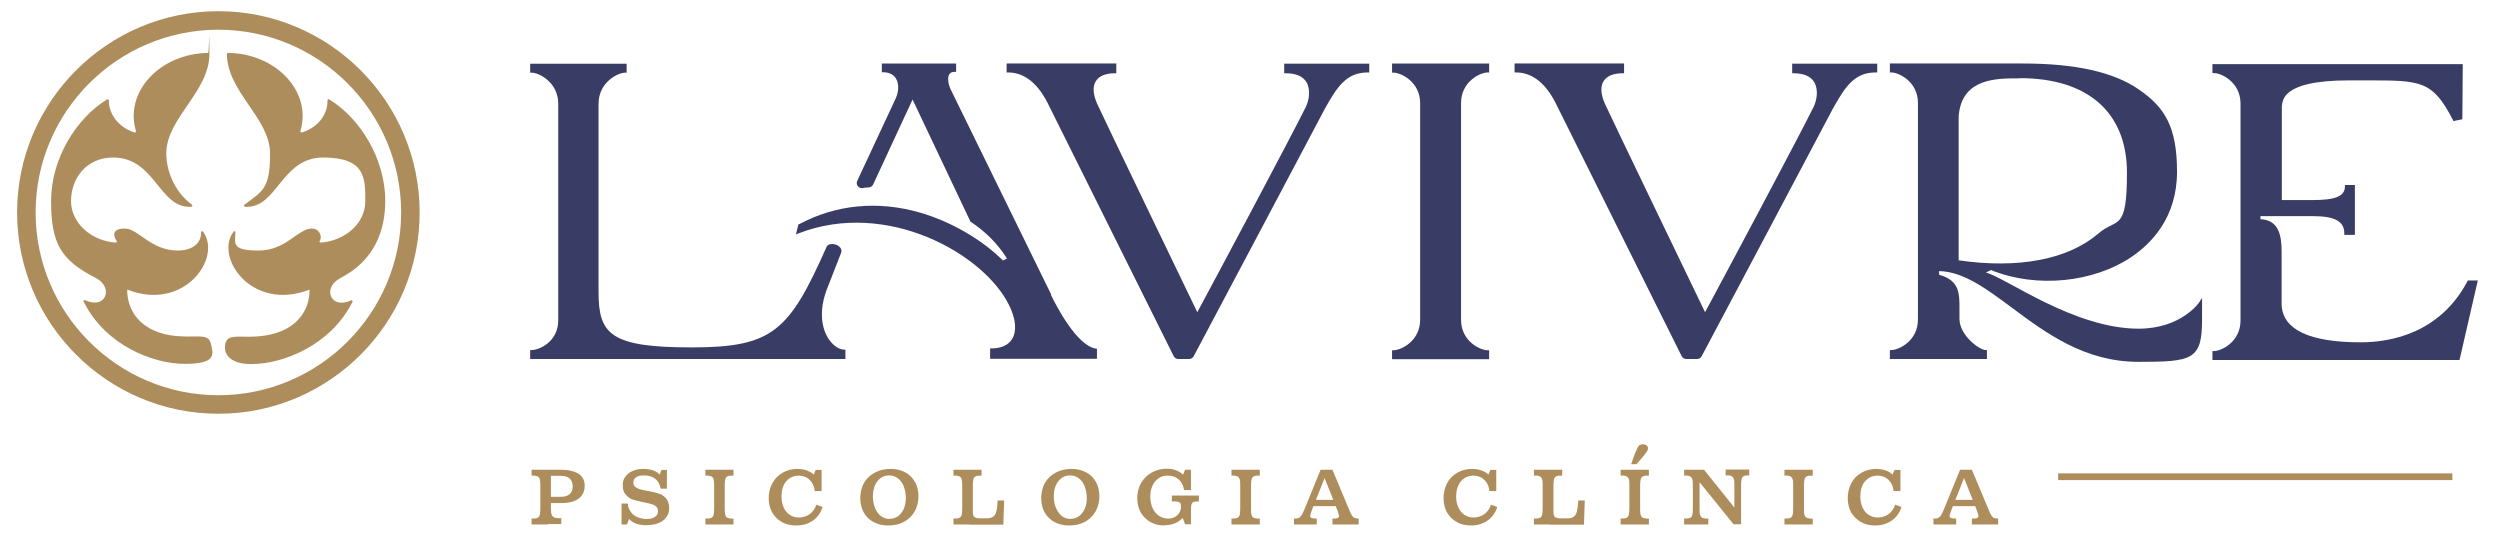
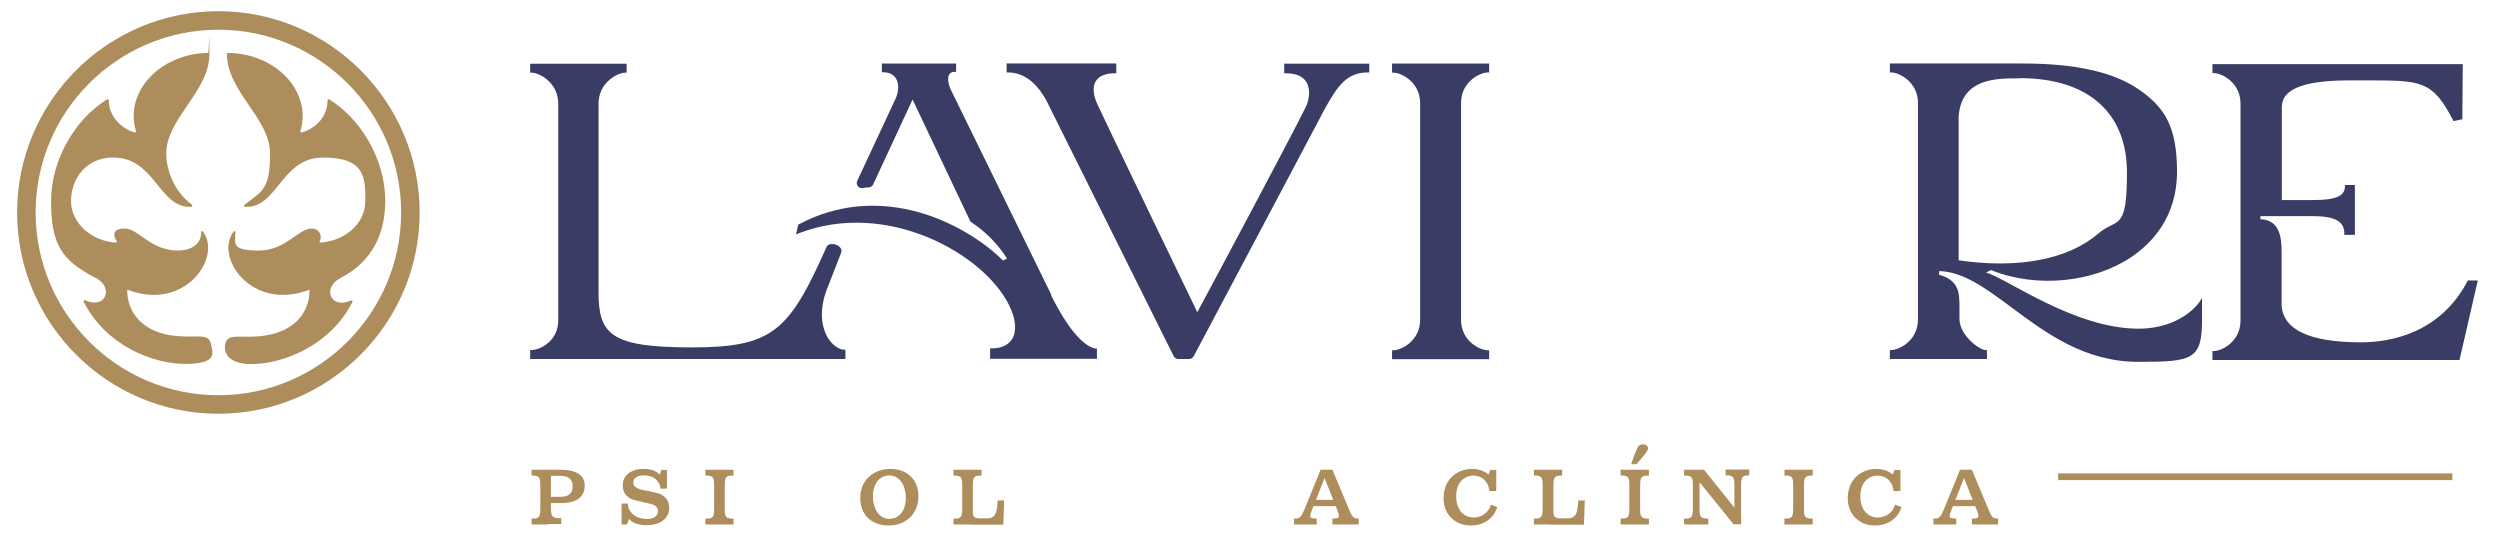
<svg xmlns="http://www.w3.org/2000/svg" id="Camada_1" version="1.1" viewBox="0 0 1228.4 263.7">
  <defs>
    <style>
      .st0 {
        fill: #ad8d5c;
      }

      .st1 {
        fill: #393d66;
      }
    </style>
  </defs>
  <path class="st1" d="M631,36h.7c5,0,8.4,1.4,10.2,4.3,2.2,3.6,1.4,9-.4,12.5-8.2,16.5-45.1,85.6-53.2,100.6-5.8-12-46.6-96.6-49.2-102.4-2.1-4.7-2.3-8.6-.6-11.2,1.6-2.5,4.8-3.8,9.3-3.8h.7v-4.8h-53.9v4.4h.7c8.2,0,15.1,5.6,20.3,16.7l61.1,122.7c.4.8,1.3,1.4,2.2,1.4h5.4c.9,0,1.7-.5,2.2-1.3,6.3-11.9,64-120.6,64.5-121.7,6.2-11.1,10.7-17.8,21.1-17.8h.7v-4.3h-41.8v4.7h0Z" />
-   <path class="st1" d="M880.5,36h.7c5,0,8.4,1.4,10.2,4.3,2.2,3.6,1.4,9-.4,12.5-8.2,16.5-45.1,85.6-53.2,100.6-5.8-12-46.6-96.6-49.2-102.4-2.1-4.7-2.3-8.6-.6-11.2,1.6-2.5,4.8-3.8,9.3-3.8h.7v-4.8h-53.8v4.4h.7c8.2,0,15.1,5.6,20.3,16.7l61.1,122.7c.4.8,1.3,1.4,2.2,1.4h5.4c.9,0,1.7-.5,2.2-1.3,6.3-11.9,64-120.6,64.5-121.7,6.2-11.1,10.7-17.8,21.1-17.8h.7v-4.3h-41.8v4.7h0Z" />
  <path class="st1" d="M516.6,144.9l-49-100c-1.7-3.2-2.2-6.6-1.2-8.3.5-.9,1.4-1.3,2.7-1.3h.7v-4.1h-36.5v4.3h.7c2.8,0,5,1.1,6.2,3,1.6,2.6,1.5,6.5-.2,10.1l-18.8,40.3c-.4.8-.3,1.8.3,2.6.6.7,1.5,1.1,2.4.9.9-.2,1.9-.3,2.8-.3,1,0,1.9-.6,2.3-1.4l19.4-41.8,28.4,59.9v.2c0,0,.2,0,.2,0,7.4,4.9,13.2,10.8,17.8,18l-2,1c-10.3-10.3-25.5-19.1-40.6-23.5-20.7-6-41.3-4.1-59.6,5.7h-.3c0,.1-1.2,5-1.2,5l1.2-.5c43.4-16.9,91.1,10,103.5,35.2,3.4,6.8,3.9,12.8,1.5,16.7-1.9,3-5.4,4.6-10.1,4.6h-.7v5.1c0,0,52.5,0,52.5,0v-5h-.6c-9.3-1.6-19.2-20.6-22-26.4h0Z" />
  <path class="st1" d="M407.1,166.5c-2-3.1-6.2-11.9,0-26.4l6.2-15.9h0c.3-.8.2-1.8-.4-2.5-1.2-1.4-2.9-2-5-1.7-.8.1-1.5.7-1.8,1.4-18.3,41.2-26.3,49.3-66.2,49.3s-45.8-6.4-45.8-27.2V51c0-10.6,9.5-15.3,13.1-15.3h.7v-4.4h-47.4v4.4h.7c3.6,0,13.1,4.7,13.1,15.3v106.4c0,10.4-9.2,14.6-13.1,14.6h-.7v4.4h44.7c33.2,0,94.5,0,109.5,0h.7v-4.6h-.7c-2,0-5.1-1.6-7.5-5.2h0Z" />
  <path class="st1" d="M1081.9,146.5l-1.2,1.9c0,.1-8.8,13.1-29.9,13.1-31.7,0-65.1-25-75-27.6l2.5-1.2c22.7,9.2,50.6,5.9,68.8-6.3,10.3-6.9,22.6-19.8,22.6-42s-6.1-31.7-18.7-40.4c-12.4-8.6-31.1-12.8-57.2-12.8h-65.2v4.4h.7c3.7,0,13.1,4.5,13.1,15v106.4c0,10.5-9.4,15-13.1,15h-.7v4.4h47.7v-4.4h-.7c-2.9,0-12.8-7.2-12.8-15.3v-5.2c0-7.4,0-13.7-10-16.5v-1.8c12,.3,23.1,8.6,35.9,18.1,16.7,12.4,35.6,26.5,62.1,26.5s31.2-1,31.2-20.8v-10.4h0ZM992.5,38.4c33.4,0,52.6,16.9,52.6,46.4s-4.8,22-14,29.9c-14.9,12.8-39.3,17.5-68.7,13.2V57.5c0-.5,0-.9.1-1.4,2-17.6,18.4-17.6,29.3-17.6h.6Z" />
  <path class="st1" d="M684,35.7h.7c3.7,0,13.1,4.5,13.1,15v106.4c0,10.5-9.4,15-13.1,15h-.7v4.4h47.7v-4.4h-.7c-3.7,0-13.1-4.4-13.1-15V50.6c0-10.5,9.4-15,13.1-15h.7v-4.4h-47.7v4.4h0Z" />
  <path class="st1" d="M1212.7,137.6l-.2.4c-13.5,25.8-37.9,30.2-52.5,30.2-25.2,0-38.3-6.2-38.9-18.3v-26.1c0-7.8-1.2-15.7-10.4-16.1v-1.5c0,0,25.6,0,25.6,0,10.9,0,15.6,2.5,15.6,8.5v.7h5.2v-24.5h-4.9v.7c0,4.8-4.6,6.7-15.8,6.7h-15.2c0-15.9,0-45.2,0-46.2.2-2.4,1-4.3,2.5-5.8,4.3-4.5,14.5-6.8,30.3-6.8h8.9c26.8,0,32.3,0,42.4,19.5l.2.5,4.4-.9.2-27.1h-123v4.4h.7c3.7,0,13.1,4.5,13.1,15v106.6c0,10.5-9.4,15-13.1,15h-.7v4.4h121.4c0-.1,9-39.1,9-39.1h-4.7c0,0,0,0,0,0Z" />
  <path class="st0" d="M83.9,164.8c-15.2-2.5-21.5-12.4-21.4-22.5,28.4,11.1,46.8-16.1,37.2-28.5-.3-.4-.9-.2-.9.3.2,5.5-4.4,9-11.4,9-13.5,0-19.3-10.8-26.1-10.8s-5.4,4.1-4,6.1c.2.3,0,.8-.4.8-11.7-.7-22-9.4-22-20.4s7.4-21.4,20.7-21.4c20.8,0,22.5,25.2,38.4,24.2.5,0,.7-.7.3-1-9.1-6.8-12.6-17.4-12.6-25.2,0-17.3,21.2-30.3,21.2-48.9s-.2-.5-.6-.5c-23.7.3-41.3,19.2-35.5,38.4.1.4-.3.8-.7.7-9.2-3-12.8-10.5-12.6-15.8,0-.4-.4-.7-.8-.5-15,9.1-27.6,28.9-27.6,50s5,29.1,22,37.8c8.9,4.6,5,15.7-5.3,10.9-.5-.2-.9.3-.7.7,10.7,21.5,34,30.6,49.8,30.6s14-5,12.6-10.3c-1.3-5.3-8.4-1.9-19.9-3.8h0Z" />
  <path class="st0" d="M107.3,5.5h0C52.8,5.5,8.4,49.9,8.4,104.4s44.4,98.9,98.9,98.9h0c54.5,0,98.9-44.4,98.9-98.9S161.8,5.5,107.3,5.5ZM107.3,194.2h0c-49.5,0-89.8-40.3-89.8-89.8S57.8,14.6,107.3,14.6h0c49.5,0,89.8,40.3,89.8,89.8s-40.3,89.8-89.8,89.8h0Z" />
  <path class="st0" d="M167.3,136.6c17-8.7,22-23.8,22-37.8,0-21.1-12.6-40.9-27.6-50-.4-.2-.8,0-.8.5.3,5.4-3.3,12.9-12.6,15.8-.4.1-.8-.2-.7-.7,5.8-19.2-11.8-38.1-35.5-38.4-.3,0-.6.2-.6.5,0,18.5,21.2,31.6,21.2,48.9s-3.5,18.4-12.6,25.2c-.4.3-.2.9.3,1,15.9,1,17.6-24.2,38.4-24.2s20.7,10.1,20.7,21.4-10.3,19.6-22,20.4c-.4,0-.7-.4-.4-.8,1.4-2,0-6.1-3.9-6.1-6.8,0-12.6,10.8-26.1,10.8s-11.6-3.4-11.4-9c0-.5-.6-.7-.9-.3-9.6,12.4,8.8,39.6,37.3,28.5.1,10.1-6.2,20-21.4,22.5-11.5,1.9-18.5-1.5-19.9,3.8-1.4,5.3,2.3,10.3,12.6,10.3,15.7,0,39.1-9.2,49.8-30.6.2-.4-.2-.9-.7-.7-10.3,4.7-14.2-6.4-5.3-10.9h0Z" />
  <path class="st0" d="M269.2,257.7h-8v-2.9c1.3,0,2.2,0,2.8-.3s1-.7,1.2-1.4.3-1.8.3-3.2v-11.3c0-1.5-.1-2.5-.3-3.2s-.6-1.1-1.2-1.4c-.6-.2-1.5-.4-2.8-.3v-2.9h14.2c3.9,0,6.9.7,8.9,2,2,1.3,3,3.3,3,5.9s-1,4.9-3,6.3c-2,1.5-4.9,2.2-8.8,2.2h-7.3v-3.1h7.3c2,0,3.4-.4,4.4-1.3s1.5-2.1,1.5-3.8-.5-3-1.5-3.9c-1-.9-2.5-1.3-4.5-1.3h-7.3l2.6-1.7v17.6c0,1.5.1,2.5.4,3.2.2.7.7,1.1,1.4,1.4.7.2,1.8.4,3.3.3v2.9h-7.5.7Z" />
  <path class="st0" d="M317.9,258.1c-2.1,0-3.8-.3-5.3-.8s-2.6-1.3-3.5-2.3-1.7-2.2-2.4-3.6l3.1,1.6-1.7,4.7h-2.7v-10.3h3.1c0,1.5.5,2.8,1.3,3.9.8,1.2,1.8,2.1,3.2,2.7,1.4.6,2.9,1,4.7,1s3.1-.3,4.1-1c1-.7,1.5-1.6,1.5-2.8s-.3-1.7-.9-2.3c-.6-.6-1.4-1-2.3-1.2-.9-.3-2.2-.6-3.8-.9-2.2-.4-3.9-.9-5.3-1.3s-2.5-1.3-3.5-2.4c-1-1.1-1.5-2.6-1.5-4.6s.4-3.1,1.3-4.3,2-2.2,3.6-2.8c1.5-.7,3.3-1,5.3-1,5.2,0,8.5,2,10,6.1l-2.7-1.3,1.5-4.3h2.7v9.2h-3.1c-.3-2.1-1.2-3.7-2.6-4.8-1.4-1.1-3.2-1.7-5.5-1.7s-2.9.3-3.9.9c-1,.6-1.4,1.5-1.4,2.6s.3,1.6.9,2.1,1.4.9,2.3,1.2c.9.3,2.2.5,3.8.8,2.3.4,4.1.9,5.5,1.3s2.6,1.3,3.6,2.4c1,1.1,1.5,2.8,1.5,4.8s-.5,3.1-1.4,4.4c-.9,1.3-2.2,2.2-3.8,2.9-1.6.7-3.6,1-5.8,1h0Z" />
  <path class="st0" d="M354.6,257.7h-8v-2.9c1.3,0,2.2,0,2.8-.3s1-.7,1.2-1.4.3-1.8.3-3.2v-11.3c0-1.5-.1-2.5-.3-3.2s-.6-1.1-1.2-1.4c-.6-.2-1.5-.4-2.8-.3v-2.9h6.2-.4,8v2.9c-1.3,0-2.2,0-2.8.3s-1,.7-1.2,1.4c-.2.7-.3,1.8-.3,3.2v11.3c0,1.5.1,2.5.3,3.2.2.7.6,1.1,1.2,1.4.6.2,1.5.4,2.8.3v2.9h-6.2.4Z" />
-   <path class="st0" d="M391.2,258.2c-2.6,0-5-.5-7-1.7-2-1.1-3.6-2.7-4.8-4.7-1.1-2-1.7-4.4-1.7-7s.6-5.3,1.9-7.5c1.2-2.2,2.9-3.9,5.1-5.1,2.1-1.2,4.5-1.8,7.2-1.8s5.5.8,7.4,2.3,3.1,3.7,3.5,6.5l-3.9-3.7,1.9-4.6h2.9v10.4h-3.4c-.1-1.5-.5-2.8-1.2-3.9s-1.5-2-2.7-2.7c-1.1-.6-2.4-1-3.9-1s-3.2.4-4.5,1.3-2.3,2-3,3.6c-.7,1.5-1,3.4-1,5.5s.4,3.7,1.1,5.3,1.7,2.8,3,3.6c1.3.9,2.8,1.3,4.5,1.3s3.8-.6,5.3-1.7c1.5-1.1,2.6-2.7,3.2-4.6l3.1,1.1c-.9,2.9-2.5,5.1-4.8,6.7-2.3,1.6-5,2.4-8.2,2.4h0Z" />
  <path class="st0" d="M436.4,258.2c-2.8,0-5.2-.6-7.2-1.7-2.1-1.1-3.7-2.7-4.8-4.7s-1.7-4.4-1.7-7,.6-5.4,1.9-7.6c1.3-2.2,3-3.8,5.3-5s4.8-1.8,7.7-1.8,5.1.6,7.2,1.7,3.6,2.7,4.8,4.7c1.1,2,1.7,4.4,1.7,7s-.6,5.3-1.9,7.5c-1.2,2.2-3,3.9-5.2,5.1-2.2,1.2-4.8,1.8-7.7,1.8h0ZM437.2,254.9c1.5,0,2.9-.4,4.1-1.3,1.2-.9,2.1-2.1,2.8-3.6.6-1.6,1-3.3,1-5.3s-.4-4.2-1.1-5.9c-.7-1.7-1.7-3-3-3.9-1.2-.9-2.7-1.3-4.2-1.3s-2.9.4-4.1,1.3c-1.2.9-2.1,2-2.8,3.6-.6,1.5-1,3.3-1,5.4s.4,4.1,1.1,5.8,1.7,3,2.9,3.9,2.7,1.4,4.3,1.4h0Z" />
  <path class="st0" d="M476.5,257.7h-8v-2.9c1.3,0,2.2,0,2.8-.3s1-.7,1.2-1.4.3-1.8.3-3.2v-11.3c0-1.5-.1-2.5-.3-3.2s-.6-1.1-1.2-1.4c-.6-.2-1.5-.4-2.8-.3v-2.9h6.2-.4,8v2.9c-1.3,0-2.2,0-2.8.3s-1,.7-1.2,1.4c-.2.7-.3,1.8-.3,3.2v12.8c0,.9.1,1.5.3,2s.6.8,1.1,1,1.3.3,2.3.3h2.7c1.5,0,2.6-.2,3.4-.7s1.4-1.3,1.7-2.6c.4-1.2.6-3.1.7-5.5h3.2s-.4,11.9-.4,11.9h-16.8Z" />
-   <path class="st0" d="M525.3,258.2c-2.8,0-5.2-.6-7.2-1.7s-3.7-2.7-4.8-4.7c-1.1-2-1.7-4.4-1.7-7s.6-5.4,1.9-7.6c1.3-2.2,3-3.8,5.3-5s4.8-1.8,7.7-1.8,5.1.6,7.2,1.7,3.7,2.7,4.8,4.7c1.1,2,1.7,4.4,1.7,7s-.6,5.3-1.9,7.5c-1.2,2.2-3,3.9-5.2,5.1-2.2,1.2-4.8,1.8-7.7,1.8h0ZM526.1,254.9c1.5,0,2.9-.4,4.1-1.3s2.1-2.1,2.8-3.6c.7-1.6,1-3.3,1-5.3s-.4-4.2-1.1-5.9c-.7-1.7-1.7-3-3-3.9-1.2-.9-2.7-1.3-4.2-1.3s-2.9.4-4.1,1.3-2.1,2-2.8,3.6c-.7,1.5-1,3.3-1,5.4s.3,4.1,1.1,5.8,1.7,3,2.9,3.9,2.7,1.4,4.3,1.4h0Z" />
-   <path class="st0" d="M572.2,258.2c-2.6,0-4.9-.5-6.9-1.7-2-1.1-3.6-2.7-4.8-4.7-1.1-2-1.7-4.4-1.7-7s.6-5.3,1.9-7.5,3-3.9,5.2-5.1c2.2-1.2,4.6-1.9,7.3-1.9s3.8.4,5.4,1.1c1.6.7,2.9,1.8,3.8,3.1,1,1.4,1.6,3,1.9,4.8l-3.9-3.9,1.9-4.6h2.9v10h-3.4c-.3-2.1-1.1-3.8-2.5-5.1-1.4-1.3-3.2-2-5.4-2s-3.3.4-4.6,1.3-2.3,2.1-3,3.6c-.7,1.6-1.1,3.4-1.1,5.4s.4,4,1.1,5.6,1.8,2.9,3.1,3.8,2.8,1.4,4.5,1.4,2.5-.3,3.4-.8c1-.5,1.7-1.2,2.2-2.1.5-.9.8-1.8.8-2.8s-.1-1.4-.3-1.8c-.2-.4-.7-.6-1.3-.8-.6-.1-1.6-.2-2.9-.1v-2.9h13.3v2.9c-1.1,0-1.9,0-2.5.2s-.9.6-1.1,1.1c-.2.6-.3,1.4-.3,2.6v7.3h-2.9l-1.9-5.1,3.2-1.7c-1,2.3-2.5,4.1-4.5,5.4s-4.3,1.9-6.9,1.9h0Z" />
-   <path class="st0" d="M613.1,257.7h-8v-2.9c1.3,0,2.2,0,2.8-.3s1-.7,1.2-1.4c.2-.7.3-1.8.3-3.2v-11.3c0-1.5,0-2.5-.3-3.2s-.6-1.1-1.2-1.4c-.6-.2-1.5-.4-2.8-.3v-2.9h6.2-.3,8v2.9c-1.3,0-2.2,0-2.8.3s-1,.7-1.2,1.4c-.2.7-.3,1.8-.3,3.2v11.3c0,1.5,0,2.5.3,3.2.2.7.6,1.1,1.2,1.4.6.2,1.5.4,2.8.3v2.9h-6.2.3Z" />
  <path class="st0" d="M635.6,254.8c1,0,1.8,0,2.3-.2.5-.2,1-.6,1.5-1.2.4-.6.9-1.6,1.5-3l8-19.6h5.8l8.2,19.6c.5,1.3,1,2.3,1.4,2.9s.8,1,1.3,1.2,1.2.3,2,.3v2.9h-12.9v-2.9c1.3,0,2.1,0,2.6-.3.5-.2.7-.6.6-1.2s-.4-1.6-.9-2.9h0s-7.1-17.9-7.1-17.9h1.9l-7.1,17.9c-.5,1.3-.8,2.3-.9,2.9s.1,1,.6,1.2c.5.2,1.3.3,2.6.3v2.9h-11.2v-2.9h0ZM644.3,248.7v-3.1h14v3.1h-14Z" />
  <path class="st0" d="M722.8,258.2c-2.6,0-5-.5-7-1.7-2-1.1-3.6-2.7-4.8-4.7-1.1-2-1.7-4.4-1.7-7s.6-5.3,1.8-7.5,2.9-3.9,5.1-5.1c2.1-1.2,4.5-1.8,7.2-1.8s5.5.8,7.4,2.3,3.1,3.7,3.5,6.5l-3.9-3.7,1.9-4.6h2.9v10.4h-3.4c-.1-1.5-.5-2.8-1.2-3.9-.7-1.1-1.5-2-2.7-2.7-1.1-.6-2.4-1-3.9-1s-3.2.4-4.5,1.3-2.3,2-3,3.6c-.7,1.5-1,3.4-1,5.5s.4,3.7,1.1,5.3c.7,1.5,1.7,2.8,3,3.6s2.8,1.3,4.5,1.3,3.8-.6,5.3-1.7c1.5-1.1,2.6-2.7,3.2-4.6l3.1,1.1c-.9,2.9-2.5,5.1-4.8,6.7-2.3,1.6-5,2.4-8.2,2.4h0Z" />
  <path class="st0" d="M761.7,257.7h-8v-2.9c1.3,0,2.2,0,2.8-.3s1-.7,1.2-1.4c.2-.7.3-1.8.3-3.2v-11.3c0-1.5,0-2.5-.3-3.2-.2-.7-.6-1.1-1.2-1.4s-1.5-.4-2.8-.3v-2.9h6.2-.3,8v2.9c-1.3,0-2.2,0-2.8.3s-1,.7-1.2,1.4-.3,1.8-.3,3.2v12.8c0,.9.1,1.5.3,2s.6.8,1.1,1,1.3.3,2.3.3h2.7c1.5,0,2.7-.2,3.4-.7s1.4-1.3,1.7-2.6.6-3.1.7-5.5h3.2s-.4,11.9-.4,11.9h-16.8,0Z" />
  <path class="st0" d="M804.3,257.7h-8v-2.9c1.3,0,2.2,0,2.8-.3s1-.7,1.2-1.4c.2-.7.3-1.8.3-3.2v-11.3c0-1.5,0-2.5-.3-3.2-.2-.7-.6-1.1-1.2-1.4s-1.5-.4-2.8-.3v-2.9h6.2-.3,8v2.9c-1.3,0-2.2,0-2.8.3s-1,.7-1.2,1.4-.3,1.8-.3,3.2v11.3c0,1.5,0,2.5.3,3.2.2.7.6,1.1,1.2,1.4.6.2,1.5.4,2.8.3v2.9h-6.2.4ZM801.5,228.1c.7-2.2,1.3-3.9,1.8-5.1.5-1.2.9-2.2,1.3-3,.4-.8.9-1.3,1.6-1.5.7-.3,1.4-.2,2.2,0,.7.3,1.2.7,1.3,1.3.2.6,0,1.2-.4,1.9l-.9,1.3c-.5.6-1.1,1.4-1.8,2.2-.8.9-1.6,1.8-2.5,2.9h-2.5Z" />
  <path class="st0" d="M835.5,257.7h-8v-2.9c1.3,0,2.2,0,2.8-.3s1-.7,1.2-1.4c.2-.7.3-1.8.3-3.2v-11.3c0-1.5,0-2.5-.3-3.2-.2-.7-.6-1.1-1.2-1.4s-1.5-.4-2.8-.3v-2.9h9.8l16.5,20.6h-1.6v-12.9c0-1.5,0-2.5-.3-3.2-.2-.7-.6-1.1-1.2-1.4s-1.5-.4-2.8-.3v-2.9h6.2-2,7.4v2.9c-1.2,0-2.1,0-2.6.3s-.9.7-1.1,1.4-.3,1.8-.3,3.2v19.1h-3.7l-17.7-21.9h1v14.2c0,1.5,0,2.5.3,3.2.2.7.6,1.1,1.2,1.4.6.2,1.5.4,2.8.3v2.9h-6.2,2.3,0Z" />
  <path class="st0" d="M884.8,257.7h-8v-2.9c1.3,0,2.2,0,2.8-.3s1-.7,1.2-1.4c.2-.7.3-1.8.3-3.2v-11.3c0-1.5,0-2.5-.3-3.2-.2-.7-.6-1.1-1.2-1.4s-1.5-.4-2.8-.3v-2.9h6.2-.3,8v2.9c-1.3,0-2.2,0-2.8.3s-1,.7-1.2,1.4-.3,1.8-.3,3.2v11.3c0,1.5,0,2.5.3,3.2.2.7.6,1.1,1.2,1.4.6.2,1.5.4,2.8.3v2.9h-6.2.4Z" />
  <path class="st0" d="M921.4,258.2c-2.6,0-5-.5-7-1.7-2-1.1-3.6-2.7-4.8-4.7-1.1-2-1.7-4.4-1.7-7s.6-5.3,1.8-7.5,2.9-3.9,5.1-5.1c2.1-1.2,4.5-1.8,7.2-1.8s5.5.8,7.4,2.3,3.1,3.7,3.5,6.5l-3.9-3.7,1.9-4.6h2.9v10.4h-3.4c-.1-1.5-.5-2.8-1.2-3.9-.7-1.1-1.5-2-2.7-2.7-1.1-.6-2.4-1-3.9-1s-3.2.4-4.5,1.3-2.3,2-3,3.6c-.7,1.5-1,3.4-1,5.5s.4,3.7,1.1,5.3c.7,1.5,1.7,2.8,3,3.6s2.8,1.3,4.5,1.3,3.8-.6,5.3-1.7c1.5-1.1,2.6-2.7,3.2-4.6l3.1,1.1c-.9,2.9-2.5,5.1-4.8,6.7-2.3,1.6-5,2.4-8.2,2.4h0Z" />
  <path class="st0" d="M949.8,254.8c1,0,1.8,0,2.3-.2.5-.2,1-.6,1.5-1.2.4-.6.9-1.6,1.5-3l8-19.6h5.8l8.2,19.6c.5,1.3,1,2.3,1.4,2.9s.8,1,1.3,1.2,1.2.3,2,.3v2.9h-12.9v-2.9c1.3,0,2.1,0,2.6-.3.5-.2.7-.6.6-1.2s-.4-1.6-.9-2.9h0s-7.1-17.9-7.1-17.9h1.9l-7.1,17.9c-.5,1.3-.8,2.3-.9,2.9s.1,1,.6,1.2c.5.2,1.3.3,2.6.3v2.9h-11.2v-2.9h0ZM958.5,248.7v-3.1h14v3.1h-14Z" />
  <rect class="st0" x="1011.3" y="232.6" width="193.7" height="3.3" />
</svg>